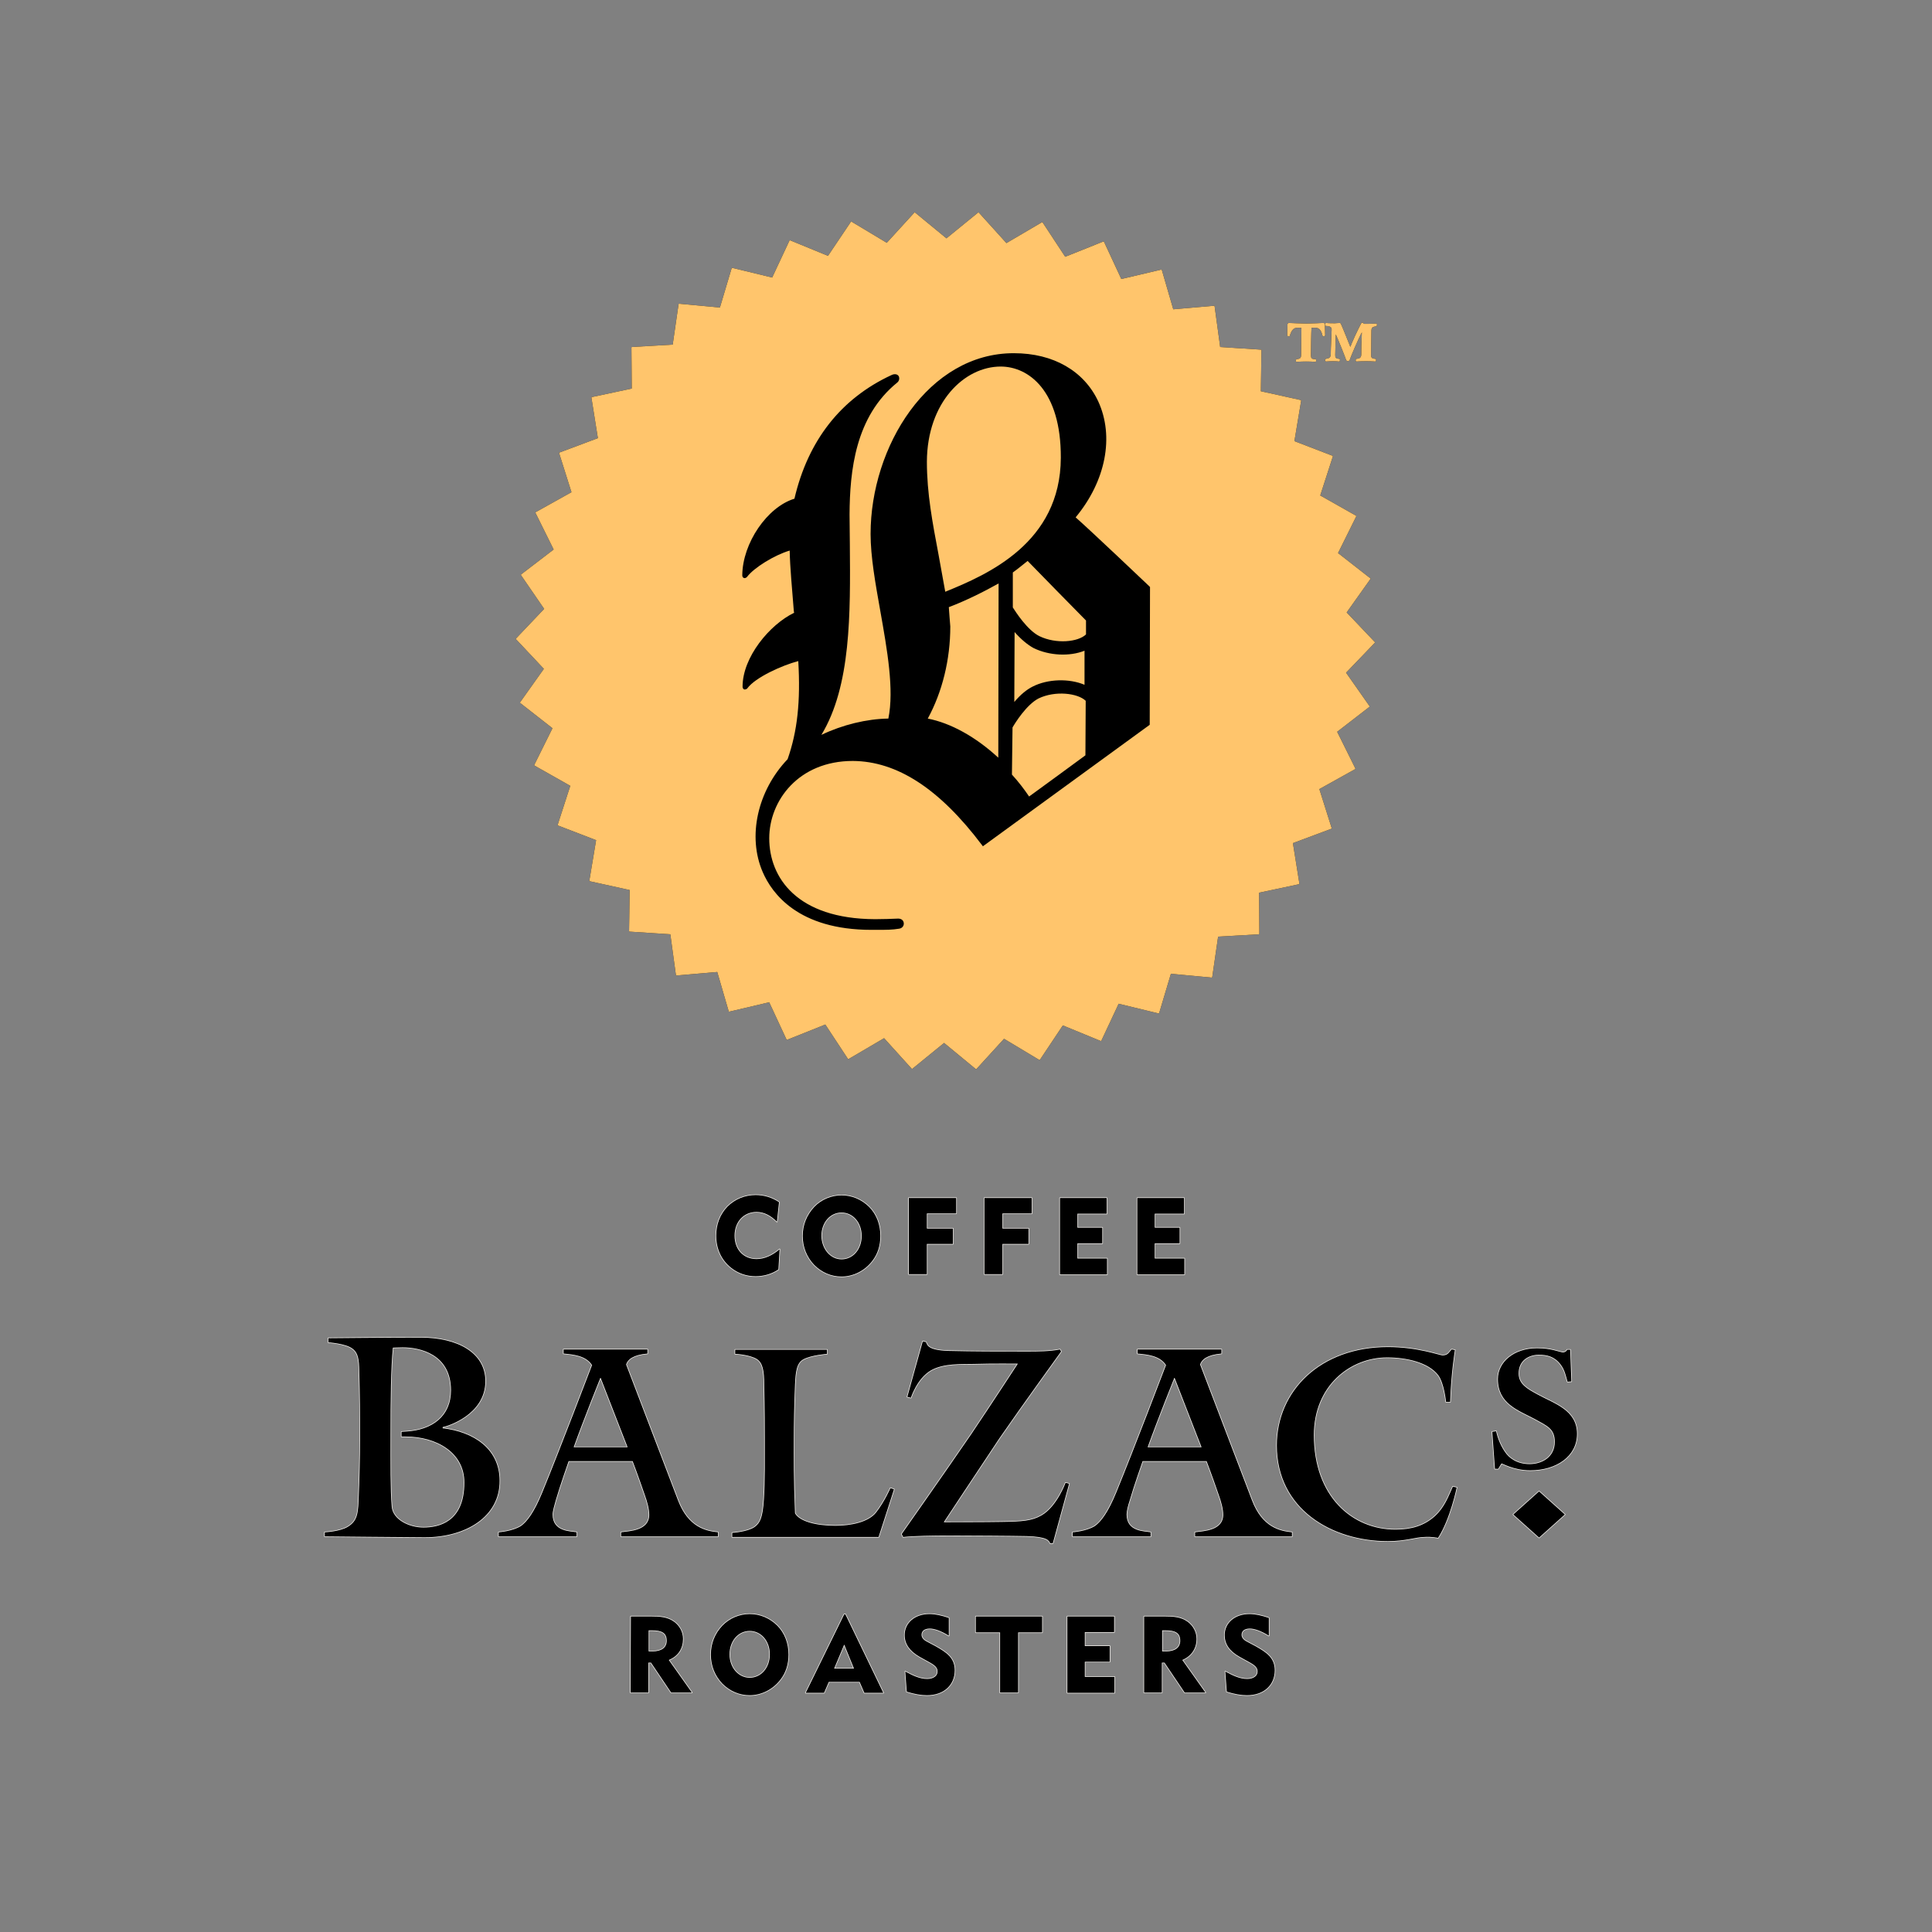
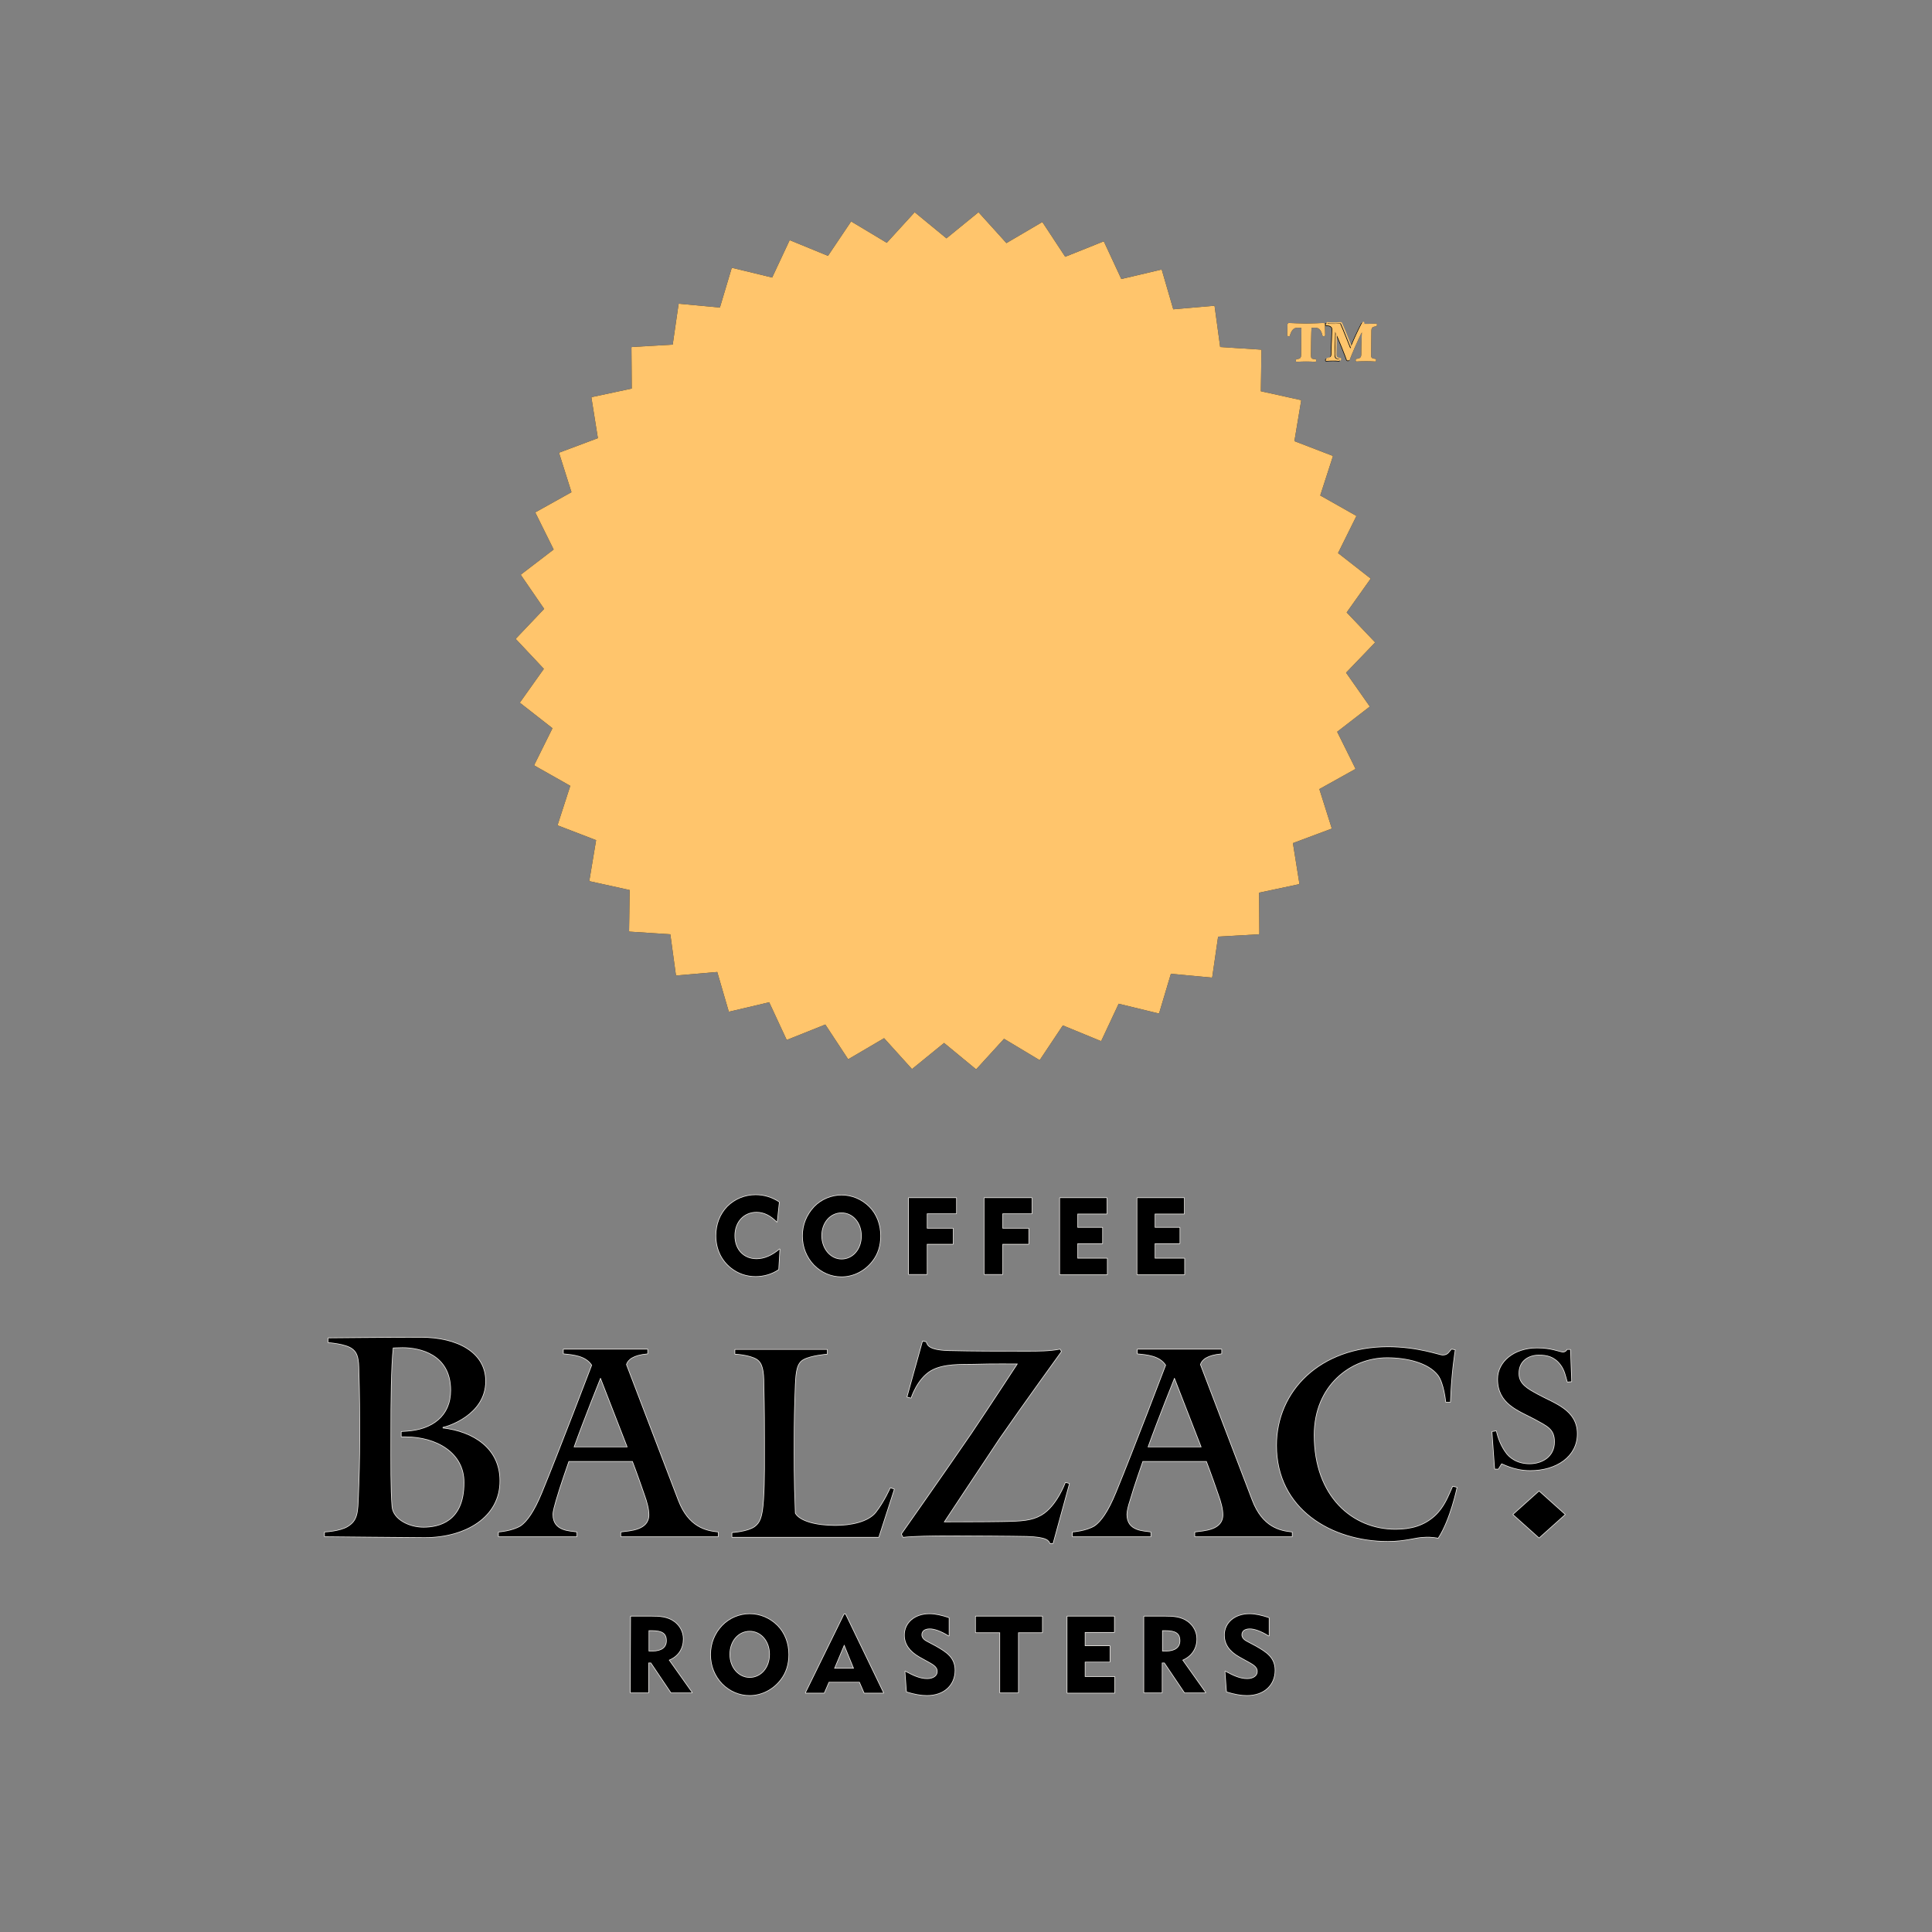
<svg xmlns="http://www.w3.org/2000/svg" version="1.1" id="layer" x="0px" y="0px" viewBox="0 0 652 652" style="enable-background:new 0 0 652 652;" xml:space="preserve">
  <rect x="0" y="0" width="652" height="652" fill="#808080" stroke="none" />
  <style type="text/css"> .st0{fill:none;stroke:#F5F2EE;stroke-width:0.404;stroke-linecap:round;stroke-linejoin:round;stroke-miterlimit:10;} .st1{fill:none;stroke:#000000;stroke-width:0.404;stroke-linecap:round;stroke-linejoin:round;stroke-miterlimit:10;} .st2{fill:none;stroke:#FFC56C;stroke-width:0.404;stroke-linecap:round;stroke-linejoin:round;stroke-miterlimit:10;} .st3{fill:#FFC56C;} </style>
  <g>
    <g>
      <g>
        <path class="st0" d="M143.3,518.8c-4,0-33.7-0.3-33.7-0.3v-1.4c0,0,5-0.2,7.7-1.8c3.5-2.1,3.6-4.7,3.8-11.2 c0.2-4.5,0.4-12.3,0.4-18.1c0-9.9,0-13.9-0.3-24.6c-0.1-3.8-0.9-5.3-2.3-6.3c-2.2-1.7-8.1-2.1-8.1-2.1v-1.4 c0,0,20.4-0.2,31.1-0.2c12.5,0,21.9,5.1,21.9,14.7c0,11.4-13,15.3-14.4,15.5v0.4c10.4,1.2,19.2,6.9,19.2,17.7 C168.7,511.9,157.1,518.8,143.3,518.8 M136.9,484.8h-1.4v-1.6l1.6-0.1c8.7-0.5,15.1-5.1,15.1-13.9c0-12.3-10.6-14.5-16.3-14.5 c-0.9,0-3.3,0.1-3.3,0.1c-0.7,6.4-0.8,18.2-0.8,29c0,10-0.1,18.8,0.4,24.7c0.4,4.3,5.8,7,10.7,7c5,0,13.8-1.7,13.8-15.1 C156.8,490.2,147.3,484.8,136.9,484.8 M209.6,518.5v-1.4c2.8-0.4,9.5-0.5,9.5-5.9c0-2-0.7-4.5-1.5-6.7c-2.4-7-4.1-11.4-4.1-11.4 h-21.6c0,0-3.1,8.8-4.4,13.4c-0.4,1.5-1,3.4-1,4.6c0,5.9,6.1,5.6,8.1,6v1.4h-26.3v-1.4c0,0,4.6-0.3,7.5-2.1 c2.1-1.5,4.5-4.7,7.2-11.3c5.8-14.1,16.8-43,16.8-43c-2.1-3.3-6.5-3.6-9.6-3.9v-1.4h28.3v1.4c-4.8,0.4-6.7,2-7.2,3.7 c0,0,11.2,29.3,17.5,45.8c3.5,9.2,9.5,10.4,13.5,10.8v1.4L209.6,518.5L209.6,518.5z M202.7,465h-0.1c0,0-5.6,13.9-9,23.4h18.2 L202.7,465z M360.8,500.7l-1.2-0.3c0,0-2.9,8-8.1,11c-3.3,1.9-6.6,2.1-13.5,2.2c-4.4,0.1-19.5,0.1-19.5,0.1s11.5-17.4,18.7-28.2 c7.8-11.3,20.9-29.4,20.9-29.4l-0.4-0.7c-3.3,0.7-7.5,0.7-11.4,0.7c-9.5,0-17.8,0-26.1-0.2c-7.1-0.2-7.3-2-7.7-3l-1.1-0.2 l-5.2,18.7l1.2,0.3c0,0,2-6.4,6.7-9.2c4.3-2.5,10.5-2.1,14.4-2.2c6.2-0.2,15-0.1,15-0.1s-9.2,14.1-15.6,23.6 c-8.9,13-23.6,33.9-23.6,33.9l0.5,1c3.4-0.4,10.2-0.5,15.6-0.5c5.6,0,22,0.1,26.1,0.2c7,0.2,7.5,1.5,7.9,2.4h0.9L360.8,500.7z M403.3,518.5v-1.4c2.8-0.4,9.5-0.5,9.5-5.9c0-2-0.7-4.5-1.5-6.7c-2.4-7-4.1-11.4-4.1-11.4h-21.6c0,0-3.1,8.8-4.4,13.4 c-0.5,1.5-1,3.4-1,4.6c0,5.9,6.1,5.6,8.1,6v1.4h-26.3v-1.4c0,0,4.6-0.3,7.5-2.1c2.1-1.5,4.5-4.7,7.2-11.3 c5.8-14.1,16.8-43,16.8-43c-2.1-3.3-6.5-3.6-9.6-3.9v-1.4h28.3v1.4c-4.8,0.4-6.7,2-7.2,3.7c0,0,11.2,29.3,17.5,45.8 c3.5,9.2,9.5,10.4,13.5,10.8v1.4L403.3,518.5L403.3,518.5z M396.4,465h-0.1c0,0-5.6,13.9-9,23.4h18.2L396.4,465z M485.3,519 c4.1-6.3,6.3-17,6.3-17l-1.3-0.3c-1.5,3.3-2.8,7-6.1,10c-3.6,3.2-7.8,4.5-13.3,4.5c-14.5,0-27.5-11.1-27.5-31.9 c0-16.7,12.3-26.2,24.7-26.2c6.7,0,13.9,1.7,17.2,5.9c2.1,2.7,2.7,9.1,2.7,9.1h1.4c0.3-9.9,1.6-17.5,1.6-17.5l-1.1-0.2 c-1,1-1.2,2-3.1,2c-1,0-8.3-2.8-18.4-2.8c-22.8,0-37.5,14.8-37.5,33.2c0,21.5,18.6,32.3,37.5,32.3c5.9,0,9.6-1.4,12.2-1.4 C483.1,518.5,485.3,519,485.3,519 M516.4,496.2c8.8,0,15.8-4.7,15.8-12.3c0-8.1-7.7-10.2-13.3-13.3c-3.5-1.9-6.4-3.5-6.4-7.1 c0-4.6,3.7-6.3,6.8-6.3c2.7,0,5.2,0.5,7.3,3.2c1.5,1.9,1.8,3.9,2.4,5.9l1.3-0.1l-0.4-10.7h-1c0,0-0.4,0.9-1.5,0.9 c-1.5-0.2-3.9-1.4-8.7-1.4c-7.7,0-13.2,4.6-13.2,10.4c0,8.3,6.8,10.5,12.3,13.4c4.3,2.4,6.9,3.3,6.9,7.8c0,5.2-4.4,7.5-8.5,7.5 c-4.3,0-7-2.1-8.3-4.1c-1.2-1.7-2.4-4.2-3-7l-1.3,0.2l0.9,12.5h1.1l1.1-1.8C506.8,493.7,510.7,496.2,516.4,496.2 M519.4,503.3 l-8.7,7.8l8.7,7.8l8.7-7.8L519.4,503.3z M301.7,502.6l-1.2-0.4c0,0-2,4.6-4.9,8.3c-2.6,3.2-8.4,4.4-13.7,4.4 c-6.6,0-12.1-1.5-13.6-4.2c-0.5-11.9-0.4-19.1-0.4-25.1c0-4.7,0.1-11.5,0.4-18.4c0.2-4.2,0.5-7.3,2.9-8.5 c2.6-1.4,7.9-1.8,7.9-1.8v-1.4h-31v1.4c0,0,4.9,0.2,7.4,1.8c1.9,1.3,2.4,3.8,2.4,8.7c0.2,8.7,0.2,14.8,0.2,18.6 c0,5.4,0.1,14-0.3,19.9c-0.4,6.6-1.4,8.1-3.1,9.4c-2.4,1.7-7.6,2-7.6,2v1.4h49.4L301.7,502.6z M255.3,409c-4.3,0-7.4,3.3-7.4,8 c0,4.7,3,7.9,7.4,7.9c2.6,0,5.2-1.1,7.8-3.3l-0.4,6.8c-2.2,1.5-4.9,2.3-7.7,2.3c-3.1,0-5.9-1-8.2-2.8c-3.3-2.6-5.1-6.4-5.1-10.9 c0-3.8,1.3-7.2,3.8-9.8c2.5-2.5,5.9-3.9,9.5-3.9c2.8,0,5.5,0.8,7.9,2.4l-0.7,6.6C260.1,410.2,257.9,409,255.3,409z M274.8,407.3 c2.4-2.5,5.8-3.9,9.2-3.9c3.5,0,6.8,1.4,9.3,3.9c2.5,2.5,3.8,6,3.8,9.8c0,3.2-0.9,6.1-2.7,8.4c-2.5,3.3-6.4,5.3-10.4,5.3 c-3.5,0-6.7-1.4-9.2-3.9c-2.5-2.6-3.9-6-3.9-9.8C270.9,413.3,272.3,410,274.8,407.3z M284,425c3.8,0,6.8-3.3,6.8-7.9 s-3-7.9-6.8-7.9c-3.8,0-6.8,3.3-6.8,7.9C277.3,421.6,280.3,425,284,425z M306.8,404.3h15.9v5.2h-9.9v5.1h8.8v5.2h-8.8V430h-6.1 V404.3z M332.3,404.3h15.9v5.2h-9.9v5.1h8.8v5.2h-8.8V430h-6.1V404.3z M357.7,404.3h15.8v5.3h-9.9v4.7h8.4v5.3h-8.4v5.1h10v5.4 h-15.9L357.7,404.3L357.7,404.3z M383.8,404.3h15.8v5.3h-9.9v4.7h8.4v5.3h-8.4v5.1h10v5.4h-15.9L383.8,404.3L383.8,404.3z M212.9,545.5h6.6c3.3,0,5.8,0.2,8,1.8c1.9,1.4,3,3.5,3,5.8c0,3.2-1.6,5.8-4.8,7.1l7.8,11h-7l-6.8-10.1h-0.9v10.1h-6L212.9,545.5 L212.9,545.5z M218.9,550.2v7.1h1.3c3.1,0,4.8-1.3,4.8-3.6c0-2.6-1.6-3.5-5-3.5H218.9z M243.8,548.6c2.4-2.5,5.8-3.9,9.2-3.9 c3.5,0,6.8,1.4,9.3,3.9c2.5,2.5,3.8,6,3.8,9.8c0,3.2-0.9,6.1-2.7,8.4c-2.5,3.3-6.4,5.3-10.4,5.3c-3.5,0-6.7-1.4-9.2-3.9 c-2.5-2.6-3.9-6-3.9-9.8C239.9,554.6,241.3,551.2,243.8,548.6z M253,566.2c3.8,0,6.8-3.3,6.8-7.9c0-4.6-3-7.9-6.8-7.9 c-3.8,0-6.8,3.3-6.8,7.9C246.2,562.9,249.3,566.2,253,566.2z M284.9,544.8h0.4l12.8,26.5h-6.4l-1.6-3.7h-10.4l-1.6,3.7h-6.2 L284.9,544.8z M288.2,563.1l-3.3-8.1l-3.4,8.1H288.2z M312.9,566.6c2.2,0,3.5-1.1,3.5-2.5c0-1.8-1.6-2.5-4.3-4l-1.8-1 c-3.3-1.9-5-4.3-5-7.3c0-4,3.3-7.1,8.4-7.1c1.9,0,4.1,0.5,6.5,1.3v6c-2.7-1.7-5-2.4-6.4-2.4c-1.8,0-2.8,0.8-2.8,2.1 c0,0.9,0.6,1.7,1.8,2.3l3,1.6c3.7,2.1,6.4,3.9,6.4,8.1c0,4.8-3.5,8.4-9.4,8.4c-2,0-4.2-0.4-6.8-1.2l-0.5-6.8 C308.3,565.6,310.5,566.6,312.9,566.6z M337.5,550.9h-8.2v-5.4h22.4v5.4h-8.1v20.3h-6.1V550.9z M360.2,545.5H376v5.3h-9.9v4.7 h8.4v5.3h-8.4v5.1h10v5.4h-15.9L360.2,545.5L360.2,545.5z M386.2,545.5h6.6c3.3,0,5.8,0.2,8,1.8c1.9,1.4,3,3.5,3,5.8 c0,3.2-1.7,5.8-4.8,7.1l7.8,11h-7l-6.8-10.1h-0.9v10.1h-6V545.5z M392.2,550.2v7.1h1.3c3.1,0,4.8-1.3,4.8-3.6 c0-2.6-1.6-3.5-5-3.5H392.2z M420.9,566.6c2.2,0,3.5-1.1,3.5-2.5c0-1.8-1.6-2.5-4.3-4l-1.8-1c-3.4-1.9-5-4.3-5-7.3 c0-4,3.3-7.1,8.4-7.1c1.9,0,4.1,0.5,6.5,1.3v6c-2.7-1.7-5-2.4-6.4-2.4c-1.8,0-2.8,0.8-2.8,2.1c0,0.9,0.6,1.7,1.8,2.3l3,1.6 c3.7,2.1,6.4,3.9,6.4,8.1c0,4.8-3.5,8.4-9.4,8.4c-2,0-4.2-0.4-6.8-1.2l-0.5-6.8C416.3,565.6,418.5,566.6,420.9,566.6z" />
      </g>
      <path d="M143.3,518.8c-4,0-33.7-0.3-33.7-0.3v-1.4c0,0,5-0.2,7.7-1.8c3.5-2.1,3.6-4.7,3.8-11.2c0.2-4.5,0.4-12.3,0.4-18.1 c0-9.9,0-13.9-0.3-24.6c-0.1-3.8-0.9-5.3-2.3-6.3c-2.2-1.7-8.1-2.1-8.1-2.1v-1.4c0,0,20.4-0.2,31.1-0.2c12.5,0,21.9,5.1,21.9,14.7 c0,11.4-13,15.3-14.4,15.5v0.4c10.4,1.2,19.2,6.9,19.2,17.7C168.7,511.9,157.1,518.8,143.3,518.8 M136.9,484.8h-1.4v-1.6l1.6-0.1 c8.7-0.5,15.1-5.1,15.1-13.9c0-12.3-10.6-14.5-16.3-14.5c-0.9,0-3.3,0.1-3.3,0.1c-0.7,6.4-0.8,18.2-0.8,29c0,10-0.1,18.8,0.4,24.7 c0.4,4.3,5.8,7,10.7,7c5,0,13.8-1.7,13.8-15.1C156.8,490.2,147.3,484.8,136.9,484.8 M209.6,518.5v-1.4c2.8-0.4,9.5-0.5,9.5-5.9 c0-2-0.7-4.5-1.5-6.7c-2.4-7-4.1-11.4-4.1-11.4h-21.6c0,0-3.1,8.8-4.4,13.4c-0.4,1.5-1,3.4-1,4.6c0,5.9,6.1,5.6,8.1,6v1.4h-26.3 v-1.4c0,0,4.6-0.3,7.5-2.1c2.1-1.5,4.5-4.7,7.2-11.3c5.8-14.1,16.8-43,16.8-43c-2.1-3.3-6.5-3.6-9.6-3.9v-1.4h28.3v1.4 c-4.8,0.4-6.7,2-7.2,3.7c0,0,11.2,29.3,17.5,45.8c3.5,9.2,9.5,10.4,13.5,10.8v1.4L209.6,518.5L209.6,518.5z M202.7,465h-0.1 c0,0-5.6,13.9-9,23.4h18.2L202.7,465z M360.8,500.7l-1.2-0.3c0,0-2.9,8-8.1,11c-3.3,1.9-6.6,2.1-13.5,2.2 c-4.4,0.1-19.5,0.1-19.5,0.1s11.5-17.4,18.7-28.2c7.8-11.3,20.9-29.4,20.9-29.4l-0.4-0.7c-3.3,0.7-7.5,0.7-11.4,0.7 c-9.5,0-17.8,0-26.1-0.2c-7.1-0.2-7.3-2-7.7-3l-1.1-0.2l-5.2,18.7l1.2,0.3c0,0,2-6.4,6.7-9.2c4.3-2.5,10.5-2.1,14.4-2.2 c6.2-0.2,15-0.1,15-0.1s-9.2,14.1-15.6,23.6c-8.9,13-23.6,33.9-23.6,33.9l0.5,1c3.4-0.4,10.2-0.5,15.6-0.5c5.6,0,22,0.1,26.1,0.2 c7,0.2,7.5,1.5,7.9,2.4h0.9L360.8,500.7z M403.3,518.5v-1.4c2.8-0.4,9.5-0.5,9.5-5.9c0-2-0.7-4.5-1.5-6.7 c-2.4-7-4.1-11.4-4.1-11.4h-21.6c0,0-3.1,8.8-4.4,13.4c-0.5,1.5-1,3.4-1,4.6c0,5.9,6.1,5.6,8.1,6v1.4h-26.3v-1.4 c0,0,4.6-0.3,7.5-2.1c2.1-1.5,4.5-4.7,7.2-11.3c5.8-14.1,16.8-43,16.8-43c-2.1-3.3-6.5-3.6-9.6-3.9v-1.4h28.3v1.4 c-4.8,0.4-6.7,2-7.2,3.7c0,0,11.2,29.3,17.5,45.8c3.5,9.2,9.5,10.4,13.5,10.8v1.4L403.3,518.5L403.3,518.5z M396.4,465h-0.1 c0,0-5.6,13.9-9,23.4h18.2L396.4,465z M485.3,519c4.1-6.3,6.3-17,6.3-17l-1.3-0.3c-1.5,3.3-2.8,7-6.1,10 c-3.6,3.2-7.8,4.5-13.3,4.5c-14.5,0-27.5-11.1-27.5-31.9c0-16.7,12.3-26.2,24.7-26.2c6.7,0,13.9,1.7,17.2,5.9 c2.1,2.7,2.7,9.1,2.7,9.1h1.4c0.3-9.9,1.6-17.5,1.6-17.5l-1.1-0.2c-1,1-1.2,2-3.1,2c-1,0-8.3-2.8-18.4-2.8 c-22.8,0-37.5,14.8-37.5,33.2c0,21.5,18.6,32.3,37.5,32.3c5.9,0,9.6-1.4,12.2-1.4C483.1,518.5,485.3,519,485.3,519 M516.4,496.2 c8.8,0,15.8-4.7,15.8-12.3c0-8.1-7.7-10.2-13.3-13.3c-3.5-1.9-6.4-3.5-6.4-7.1c0-4.6,3.7-6.3,6.8-6.3c2.7,0,5.2,0.5,7.3,3.2 c1.5,1.9,1.8,3.9,2.4,5.9l1.3-0.1l-0.4-10.7h-1c0,0-0.4,0.9-1.5,0.9c-1.5-0.2-3.9-1.4-8.7-1.4c-7.7,0-13.2,4.6-13.2,10.4 c0,8.3,6.8,10.5,12.3,13.4c4.3,2.4,6.9,3.3,6.9,7.8c0,5.2-4.4,7.5-8.5,7.5c-4.3,0-7-2.1-8.3-4.1c-1.2-1.7-2.4-4.2-3-7l-1.3,0.2 l0.9,12.5h1.1l1.1-1.8C506.8,493.7,510.7,496.2,516.4,496.2 M519.4,503.3l-8.7,7.8l8.7,7.8l8.7-7.8L519.4,503.3z M301.7,502.6 l-1.2-0.4c0,0-2,4.6-4.9,8.3c-2.6,3.2-8.4,4.4-13.7,4.4c-6.6,0-12.1-1.5-13.6-4.2c-0.5-11.9-0.4-19.1-0.4-25.1 c0-4.7,0.1-11.5,0.4-18.4c0.2-4.2,0.5-7.3,2.9-8.5c2.6-1.4,7.9-1.8,7.9-1.8v-1.4h-31v1.4c0,0,4.9,0.2,7.4,1.8 c1.9,1.3,2.4,3.8,2.4,8.7c0.2,8.7,0.2,14.8,0.2,18.6c0,5.4,0.1,14-0.3,19.9c-0.4,6.6-1.4,8.1-3.1,9.4c-2.4,1.7-7.6,2-7.6,2v1.4 h49.4L301.7,502.6z M255.3,409c-4.3,0-7.4,3.3-7.4,8c0,4.7,3,7.9,7.4,7.9c2.6,0,5.2-1.1,7.8-3.3l-0.4,6.8 c-2.2,1.5-4.9,2.3-7.7,2.3c-3.1,0-5.9-1-8.2-2.8c-3.3-2.6-5.1-6.4-5.1-10.9c0-3.8,1.3-7.2,3.8-9.8c2.5-2.5,5.9-3.9,9.5-3.9 c2.8,0,5.5,0.8,7.9,2.4l-0.7,6.6C260.1,410.2,257.9,409,255.3,409z M274.8,407.3c2.4-2.5,5.8-3.9,9.2-3.9c3.5,0,6.8,1.4,9.3,3.9 c2.5,2.5,3.8,6,3.8,9.8c0,3.2-0.9,6.1-2.7,8.4c-2.5,3.3-6.4,5.3-10.4,5.3c-3.5,0-6.7-1.4-9.2-3.9c-2.5-2.6-3.9-6-3.9-9.8 C270.9,413.3,272.3,410,274.8,407.3z M284,425c3.8,0,6.8-3.3,6.8-7.9s-3-7.9-6.8-7.9c-3.8,0-6.8,3.3-6.8,7.9 C277.3,421.6,280.3,425,284,425z M306.8,404.3h15.9v5.2h-9.9v5.1h8.8v5.2h-8.8V430h-6.1V404.3z M332.3,404.3h15.9v5.2h-9.9v5.1 h8.8v5.2h-8.8V430h-6.1V404.3z M357.7,404.3h15.8v5.3h-9.9v4.7h8.4v5.3h-8.4v5.1h10v5.4h-15.9L357.7,404.3L357.7,404.3z M383.8,404.3h15.8v5.3h-9.9v4.7h8.4v5.3h-8.4v5.1h10v5.4h-15.9L383.8,404.3L383.8,404.3z M212.9,545.5h6.6c3.3,0,5.8,0.2,8,1.8 c1.9,1.4,3,3.5,3,5.8c0,3.2-1.6,5.8-4.8,7.1l7.8,11h-7l-6.8-10.1h-0.9v10.1h-6L212.9,545.5L212.9,545.5z M218.9,550.2v7.1h1.3 c3.1,0,4.8-1.3,4.8-3.6c0-2.6-1.6-3.5-5-3.5H218.9z M243.8,548.6c2.4-2.5,5.8-3.9,9.2-3.9c3.5,0,6.8,1.4,9.3,3.9 c2.5,2.5,3.8,6,3.8,9.8c0,3.2-0.9,6.1-2.7,8.4c-2.5,3.3-6.4,5.3-10.4,5.3c-3.5,0-6.7-1.4-9.2-3.9c-2.5-2.6-3.9-6-3.9-9.8 C239.9,554.6,241.3,551.2,243.8,548.6z M253,566.2c3.8,0,6.8-3.3,6.8-7.9c0-4.6-3-7.9-6.8-7.9c-3.8,0-6.8,3.3-6.8,7.9 C246.2,562.9,249.3,566.2,253,566.2z M284.9,544.8h0.4l12.8,26.5h-6.4l-1.6-3.7h-10.4l-1.6,3.7h-6.2L284.9,544.8z M288.2,563.1 l-3.3-8.1l-3.4,8.1H288.2z M312.9,566.6c2.2,0,3.5-1.1,3.5-2.5c0-1.8-1.6-2.5-4.3-4l-1.8-1c-3.3-1.9-5-4.3-5-7.3 c0-4,3.3-7.1,8.4-7.1c1.9,0,4.1,0.5,6.5,1.3v6c-2.7-1.7-5-2.4-6.4-2.4c-1.8,0-2.8,0.8-2.8,2.1c0,0.9,0.6,1.7,1.8,2.3l3,1.6 c3.7,2.1,6.4,3.9,6.4,8.1c0,4.8-3.5,8.4-9.4,8.4c-2,0-4.2-0.4-6.8-1.2l-0.5-6.8C308.3,565.6,310.5,566.6,312.9,566.6z M337.5,550.9h-8.2v-5.4h22.4v5.4h-8.1v20.3h-6.1V550.9z M360.2,545.5H376v5.3h-9.9v4.7h8.4v5.3h-8.4v5.1h10v5.4h-15.9 L360.2,545.5L360.2,545.5z M386.2,545.5h6.6c3.3,0,5.8,0.2,8,1.8c1.9,1.4,3,3.5,3,5.8c0,3.2-1.7,5.8-4.8,7.1l7.8,11h-7l-6.8-10.1 h-0.9v10.1h-6V545.5z M392.2,550.2v7.1h1.3c3.1,0,4.8-1.3,4.8-3.6c0-2.6-1.6-3.5-5-3.5H392.2z M420.9,566.6c2.2,0,3.5-1.1,3.5-2.5 c0-1.8-1.6-2.5-4.3-4l-1.8-1c-3.4-1.9-5-4.3-5-7.3c0-4,3.3-7.1,8.4-7.1c1.9,0,4.1,0.5,6.5,1.3v6c-2.7-1.7-5-2.4-6.4-2.4 c-1.8,0-2.8,0.8-2.8,2.1c0,0.9,0.6,1.7,1.8,2.3l3,1.6c3.7,2.1,6.4,3.9,6.4,8.1c0,4.8-3.5,8.4-9.4,8.4c-2,0-4.2-0.4-6.8-1.2 l-0.5-6.8C416.3,565.6,418.5,566.6,420.9,566.6z" />
    </g>
    <g>
      <path class="st1" d="M462,238.4l-11,8.5l6.2,12.5l-12.2,6.8l4.2,13.3l-13.1,4.9l2.2,13.8l-13.6,2.9l0.1,14l-13.9,0.8l-2,13.8 l-13.9-1.3l-4,13.4l-13.6-3.3l-5.9,12.6l-12.9-5.3l-7.8,11.7l-12-7.2l-9.4,10.3l-10.8-8.9l-10.8,8.8l-9.4-10.4l-12.1,7.1 l-7.7-11.7l-13,5.2l-5.9-12.7l-13.6,3.2l-3.9-13.4l-13.9,1.2l-1.9-13.9l-13.9-0.9l0.2-14l-13.6-3l2.3-13.8l-13-5l4.3-13.3 l-12.2-6.9l6.2-12.5l-11-8.6l8.1-11.4l-9.5-10.1l9.6-10.1l-7.9-11.5l11.1-8.5l-6.2-12.5l12.2-6.8l-4.2-13.3l13.1-4.9l-2.2-13.8 l13.6-2.9l-0.1-14l13.9-0.8l2-13.8l13.9,1.3l4-13.4l13.6,3.3l5.9-12.6l12.9,5.3l7.8-11.6l12,7.2l9.4-10.3l10.7,8.8l10.8-8.8 l9.4,10.4l12.1-7.1l7.7,11.7l13-5.2l5.9,12.7l13.6-3.2l3.9,13.4l13.9-1.2l1.9,13.9l13.9,0.9l-0.2,14l13.6,3l-2.3,13.8l13,5 l-4.3,13.3l12.2,6.9l-6.2,12.5l11,8.6l-8.1,11.4l9.6,10.1L454,227L462,238.4z" />
      <g>
        <path class="st2" d="M462,238.4l-11,8.5l6.2,12.5l-12.2,6.8l4.2,13.3l-13.1,4.9l2.2,13.8l-13.6,2.9l0.1,14l-13.9,0.8l-2,13.8 l-13.9-1.3l-4,13.4l-13.6-3.3l-5.9,12.6l-12.9-5.3l-7.8,11.7l-12-7.2l-9.4,10.3l-10.8-8.9l-10.8,8.8l-9.4-10.4l-12.1,7.1 l-7.7-11.7l-13,5.2l-5.9-12.7l-13.6,3.2l-3.9-13.4l-13.9,1.2l-1.9-13.9l-13.9-0.9l0.2-14l-13.6-3l2.3-13.8l-13-5l4.3-13.3 l-12.2-6.9l6.2-12.5l-11-8.6l8.1-11.4l-9.5-10.1l9.6-10.1l-7.9-11.5l11.1-8.5l-6.2-12.5l12.2-6.8l-4.2-13.3l13.1-4.9l-2.2-13.8 l13.6-2.9l-0.1-14l13.9-0.8l2-13.8l13.9,1.3l4-13.4l13.6,3.3l5.9-12.6l12.9,5.3l7.8-11.6l12,7.2l9.4-10.3l10.7,8.8l10.8-8.8 l9.4,10.4l12.1-7.1l7.7,11.7l13-5.2l5.9,12.7l13.6-3.2l3.9,13.4l13.9-1.2l1.9,13.9l13.9,0.9l-0.2,14l13.6,3l-2.3,13.8l13,5 l-4.3,13.3l12.2,6.9l-6.2,12.5l11,8.6l-8.1,11.4l9.6,10.1L454,227L462,238.4z" />
      </g>
      <path class="st3" d="M462,238.4l-11,8.5l6.2,12.5l-12.2,6.8l4.2,13.3l-13.1,4.9l2.2,13.8l-13.6,2.9l0.1,14l-13.9,0.8l-2,13.8 l-13.9-1.3l-4,13.4l-13.6-3.3l-5.9,12.6l-12.9-5.3l-7.8,11.7l-12-7.2l-9.4,10.3l-10.8-8.9l-10.8,8.8l-9.4-10.4l-12.1,7.1 l-7.7-11.7l-13,5.2l-5.9-12.7l-13.6,3.2l-3.9-13.4l-13.9,1.2l-1.9-13.9l-13.9-0.9l0.2-14l-13.6-3l2.3-13.8l-13-5l4.3-13.3 l-12.2-6.9l6.2-12.5l-11-8.6l8.1-11.4l-9.5-10.1l9.6-10.1l-7.9-11.5l11.1-8.5l-6.2-12.5l12.2-6.8l-4.2-13.3l13.1-4.9l-2.2-13.8 l13.6-2.9l-0.1-14l13.9-0.8l2-13.8l13.9,1.3l4-13.4l13.6,3.3l5.9-12.6l12.9,5.3l7.8-11.6l12,7.2l9.4-10.3l10.7,8.8l10.8-8.8 l9.4,10.4l12.1-7.1l7.7,11.7l13-5.2l5.9,12.7l13.6-3.2l3.9,13.4l13.9-1.2l1.9,13.9l13.9,0.9l-0.2,14l13.6,3l-2.3,13.8l13,5 l-4.3,13.3l12.2,6.9l-6.2,12.5l11,8.6l-8.1,11.4l9.6,10.1L454,227L462,238.4z" />
    </g>
-     <path d="M387.7,197.7c-0.2-0.2-20.1-19.1-24.7-23.1c10.2-12.3,13.1-27.3,7.6-39.2c-4.8-10.2-15.1-16.2-28.4-16.2 c-28.9-0.1-48.4,31.5-48.4,61c0,7.6,1.6,16.6,3.3,26.1c2.3,13,4.7,26.4,2.7,36.2c-7.3,0.1-15.5,2.1-22.6,5.5 c10-16.5,9.8-40.8,9.6-64.3c0-3.4-0.1-6.8-0.1-10.1c0.1-14.7,1.9-33,16.1-44.5c0.6-0.5,0.8-1.2,0.6-1.9c-0.3-0.9-1.4-1.2-2.6-0.6 c-17,7.9-28.1,22-32.7,41.7c-9.2,2.8-17.5,15-17.6,25.8c0,0.8,0.5,1,0.8,1c0.2,0,0.5-0.1,0.8-0.4c2.3-3.1,9.3-7.4,14.4-8.9 c0.1,5.6,0.8,12.8,1.4,20.5l0.1,0.5c-8.3,4-17.4,15-17.4,24.9c0,0.7,0.4,1,0.8,1l0.6-0.2l0.2-0.2c2.7-3.7,11.8-7.8,17.2-9.2 c0.8,13.6-0.3,23.7-3.6,33.1c-10.2,10.7-13.6,26.1-8.4,38.1c3.1,7.2,12,19.5,36.7,19.5h1.8c3.2,0,5.2,0,7.6-0.4 c1.1-0.2,1.6-1.1,1.5-1.9c-0.1-0.9-0.8-1.5-1.9-1.5l0,0c-2.6,0.1-4.9,0.2-7.8,0.2c-26.4-0.1-35.7-14.1-35.7-27.3 c0-12.7,9.9-26.1,28.2-26.1c14.9,0.1,29.2,9.3,43.6,28.4l0.3,0.4l56.3-41l0.1-46.5L387.7,197.7z M320.2,204.9 c5.8-2.2,11.8-5.2,16.8-8l-0.1,58.8c-7.7-7.1-16.1-11.7-23.8-13.2c4.9-9,7.6-19.9,7.6-31.1C320.5,209.4,320.4,207.3,320.2,204.9z M348.5,231.7c-2,1-4.1,2.7-6.2,5.2l0.1-23.6c2.2,2.5,4.4,4.3,6.4,5.4c5.3,2.6,12.2,2.9,17.2,0.9v11.5 C360.8,228.9,353.6,229.1,348.5,231.7z M341.7,245.5c0.8-1.4,4.7-7.7,8.8-9.8c5.6-2.7,13.2-1.8,15.9,0.8l-0.1,18.4 c-0.8,0.6-17.3,12.7-19,13.9c-1.7-2.5-3.6-5-5.8-7.4L341.7,245.5z M366.5,214.1c-2.7,2.6-10.1,3.3-15.7,0.6c-4.1-2-8.1-8.3-9-9.7 v-11.8c2.1-1.5,3.8-3,5-3.9c1.3,1.4,19.1,19.5,19.7,20.1V214.1z M319,199.7c-0.4-2.2-2.3-12.7-2.3-12.7c-2-10.6-3.9-20.5-3.9-31.2 c0.1-20.1,12.7-32.1,24.9-32.1c9.4,0,20.4,8.1,20.3,30.8C357.9,183.2,333.3,193.9,319,199.7z" />
    <g>
      <path class="st1" d="M442.2,119.8c0,1.3,0.4,1.6,1.7,1.6c0.1,0.1,0.1,0.2,0.1,0.3c0,0.1-0.1,0.2-0.1,0.2c-1.4-0.1-2.2-0.1-3.2-0.1 c-0.8,0-1.6,0-3.1,0.1c-0.1,0-0.1-0.1-0.1-0.2c0-0.1,0.1-0.2,0.1-0.3c1.2-0.1,1.7-0.4,1.7-1.7c0-2.1,0.1-8,0.1-9.2 c-0.6-0.1-1.1-0.1-1.5-0.1c-1.4,0-2.2,0.8-2.8,2.8c0,0.1-0.1,0.1-0.2,0.1c-0.2,0-0.3-0.1-0.3-0.2c0-0.5,0.1-3.1,0.1-3.6 c0-0.2,0.1-0.3,0.3-0.3c0.3,0,4.2,0.2,5.8,0.2c1.6,0,5.5-0.2,5.8-0.2c0.2,0,0.3,0.1,0.3,0.3c0,0.5,0.1,3.1,0.1,3.6 c0,0.1-0.2,0.2-0.3,0.2c-0.1,0-0.2,0-0.2-0.1c-0.5-2.1-1.3-2.8-2.7-2.8c-0.4,0-0.9,0-1.4,0.1C442.3,111.3,442.2,118.8,442.2,119.8 z M460.5,109.5c0.6,0,1.9,0,3.9-0.1c0.1,0,0.1,0.1,0.1,0.2c0,0.2-0.1,0.3-0.1,0.3c-1.3,0.2-1.8,0.5-1.8,1.8c0,0.5-0.1,7-0.1,8 c0,0.9,0.1,1.5,1.6,1.6c0.1,0,0.1,0.1,0.1,0.2s-0.1,0.3-0.1,0.3c-1.4-0.1-2.1-0.1-3.1-0.1c-0.8,0-2.2,0-3.2,0.1 c-0.1,0-0.1-0.2-0.1-0.3s0.1-0.2,0.1-0.2c1.2-0.1,1.8-0.5,1.8-1.8c0-3.7,0.2-6.8,0.2-7.6c0-0.1,0-0.2-0.1-0.2s-0.1,0.1-0.2,0.2 c-1.2,2.1-4.1,9-4.2,9.5c-0.1,0.2-0.3,0.3-0.4,0.3c-0.1,0-0.3-0.1-0.4-0.2c-0.2-0.7-2.9-7.6-3.9-9.5c0,0.5-0.2,6.6-0.2,7.8 c0,0.8,0.1,1.4,1.5,1.5c0.1,0,0.1,0.1,0.1,0.2c0,0.1-0.1,0.3-0.1,0.3c-0.9-0.1-1.4-0.1-2-0.1c-0.5,0-1.4,0-2.4,0.1 c-0.1,0-0.1-0.2-0.1-0.3c0-0.1,0-0.2,0.1-0.2c1.2-0.2,1.8-0.5,1.8-1.9c0-2.1,0.3-7,0.3-8.2c0-0.4-0.1-1.4-2.1-1.4 c-0.1,0-0.1-0.1-0.1-0.2c0-0.2,0.1-0.4,0.1-0.4c0.8,0.1,2.4,0.1,3,0.1c0.5,0,1-0.1,1.6-0.1c0.1,0,0.2,0.1,0.2,0.1 c1,2.2,2.9,7.1,3.4,8.3c0.9-2.4,2.6-6,3.8-8.3c0.1-0.2,0.2-0.2,0.3-0.2C460.2,109.5,460.4,109.5,460.5,109.5z" />
      <g>
-         <path class="st2" d="M442.2,119.8c0,1.3,0.4,1.6,1.7,1.6c0.1,0.1,0.1,0.2,0.1,0.3c0,0.1-0.1,0.2-0.1,0.2 c-1.4-0.1-2.2-0.1-3.2-0.1c-0.8,0-1.6,0-3.1,0.1c-0.1,0-0.1-0.1-0.1-0.2c0-0.1,0.1-0.2,0.1-0.3c1.2-0.1,1.7-0.4,1.7-1.7 c0-2.1,0.1-8,0.1-9.2c-0.6-0.1-1.1-0.1-1.5-0.1c-1.4,0-2.2,0.8-2.8,2.8c0,0.1-0.1,0.1-0.2,0.1c-0.2,0-0.3-0.1-0.3-0.2 c0-0.5,0.1-3.1,0.1-3.6c0-0.2,0.1-0.3,0.3-0.3c0.3,0,4.2,0.2,5.8,0.2c1.6,0,5.5-0.2,5.8-0.2c0.2,0,0.3,0.1,0.3,0.3 c0,0.5,0.1,3.1,0.1,3.6c0,0.1-0.2,0.2-0.3,0.2c-0.1,0-0.2,0-0.2-0.1c-0.5-2.1-1.3-2.8-2.7-2.8c-0.4,0-0.9,0-1.4,0.1 C442.3,111.3,442.2,118.8,442.2,119.8z M460.5,109.5c0.6,0,1.9,0,3.9-0.1c0.1,0,0.1,0.1,0.1,0.2c0,0.2-0.1,0.3-0.1,0.3 c-1.3,0.2-1.8,0.5-1.8,1.8c0,0.5-0.1,7-0.1,8c0,0.9,0.1,1.5,1.6,1.6c0.1,0,0.1,0.1,0.1,0.2s-0.1,0.3-0.1,0.3 c-1.4-0.1-2.1-0.1-3.1-0.1c-0.8,0-2.2,0-3.2,0.1c-0.1,0-0.1-0.2-0.1-0.3s0.1-0.2,0.1-0.2c1.2-0.1,1.8-0.5,1.8-1.8 c0-3.7,0.2-6.8,0.2-7.6c0-0.1,0-0.2-0.1-0.2s-0.1,0.1-0.2,0.2c-1.2,2.1-4.1,9-4.2,9.5c-0.1,0.2-0.3,0.3-0.4,0.3 c-0.1,0-0.3-0.1-0.4-0.2c-0.2-0.7-2.9-7.6-3.9-9.5c0,0.5-0.2,6.6-0.2,7.8c0,0.8,0.1,1.4,1.5,1.5c0.1,0,0.1,0.1,0.1,0.2 c0,0.1-0.1,0.3-0.1,0.3c-0.9-0.1-1.4-0.1-2-0.1c-0.5,0-1.4,0-2.4,0.1c-0.1,0-0.1-0.2-0.1-0.3c0-0.1,0-0.2,0.1-0.2 c1.2-0.2,1.8-0.5,1.8-1.9c0-2.1,0.3-7,0.3-8.2c0-0.4-0.1-1.4-2.1-1.4c-0.1,0-0.1-0.1-0.1-0.2c0-0.2,0.1-0.4,0.1-0.4 c0.8,0.1,2.4,0.1,3,0.1c0.5,0,1-0.1,1.6-0.1c0.1,0,0.2,0.1,0.2,0.1c1,2.2,2.9,7.1,3.4,8.3c0.9-2.4,2.6-6,3.8-8.3 c0.1-0.2,0.2-0.2,0.3-0.2C460.2,109.5,460.4,109.5,460.5,109.5z" />
+         <path class="st2" d="M442.2,119.8c0,1.3,0.4,1.6,1.7,1.6c0.1,0.1,0.1,0.2,0.1,0.3c0,0.1-0.1,0.2-0.1,0.2 c-1.4-0.1-2.2-0.1-3.2-0.1c-0.8,0-1.6,0-3.1,0.1c-0.1,0-0.1-0.1-0.1-0.2c0-0.1,0.1-0.2,0.1-0.3c1.2-0.1,1.7-0.4,1.7-1.7 c0-2.1,0.1-8,0.1-9.2c-0.6-0.1-1.1-0.1-1.5-0.1c-1.4,0-2.2,0.8-2.8,2.8c0,0.1-0.1,0.1-0.2,0.1c-0.2,0-0.3-0.1-0.3-0.2 c0-0.5,0.1-3.1,0.1-3.6c0-0.2,0.1-0.3,0.3-0.3c0.3,0,4.2,0.2,5.8,0.2c1.6,0,5.5-0.2,5.8-0.2c0.2,0,0.3,0.1,0.3,0.3 c0,0.5,0.1,3.1,0.1,3.6c0,0.1-0.2,0.2-0.3,0.2c-0.1,0-0.2,0-0.2-0.1c-0.5-2.1-1.3-2.8-2.7-2.8c-0.4,0-0.9,0-1.4,0.1 C442.3,111.3,442.2,118.8,442.2,119.8z M460.5,109.5c0.6,0,1.9,0,3.9-0.1c0.1,0,0.1,0.1,0.1,0.2c0,0.2-0.1,0.3-0.1,0.3 c-1.3,0.2-1.8,0.5-1.8,1.8c0,0.5-0.1,7-0.1,8c0,0.9,0.1,1.5,1.6,1.6c0.1,0,0.1,0.1,0.1,0.2s-0.1,0.3-0.1,0.3 c-1.4-0.1-2.1-0.1-3.1-0.1c-0.8,0-2.2,0-3.2,0.1c-0.1,0-0.1-0.2-0.1-0.3s0.1-0.2,0.1-0.2c1.2-0.1,1.8-0.5,1.8-1.8 c0-3.7,0.2-6.8,0.2-7.6c0-0.1,0-0.2-0.1-0.2s-0.1,0.1-0.2,0.2c-1.2,2.1-4.1,9-4.2,9.5c-0.1,0-0.3-0.1-0.4-0.2c-0.2-0.7-2.9-7.6-3.9-9.5c0,0.5-0.2,6.6-0.2,7.8c0,0.8,0.1,1.4,1.5,1.5c0.1,0,0.1,0.1,0.1,0.2 c0,0.1-0.1,0.3-0.1,0.3c-0.9-0.1-1.4-0.1-2-0.1c-0.5,0-1.4,0-2.4,0.1c-0.1,0-0.1-0.2-0.1-0.3c0-0.1,0-0.2,0.1-0.2 c1.2-0.2,1.8-0.5,1.8-1.9c0-2.1,0.3-7,0.3-8.2c0-0.4-0.1-1.4-2.1-1.4c-0.1,0-0.1-0.1-0.1-0.2c0-0.2,0.1-0.4,0.1-0.4 c0.8,0.1,2.4,0.1,3,0.1c0.5,0,1-0.1,1.6-0.1c0.1,0,0.2,0.1,0.2,0.1c1,2.2,2.9,7.1,3.4,8.3c0.9-2.4,2.6-6,3.8-8.3 c0.1-0.2,0.2-0.2,0.3-0.2C460.2,109.5,460.4,109.5,460.5,109.5z" />
      </g>
      <path class="st3" d="M442.2,119.8c0,1.3,0.4,1.6,1.7,1.6c0.1,0.1,0.1,0.2,0.1,0.3c0,0.1-0.1,0.2-0.1,0.2c-1.4-0.1-2.2-0.1-3.2-0.1 c-0.8,0-1.6,0-3.1,0.1c-0.1,0-0.1-0.1-0.1-0.2c0-0.1,0.1-0.2,0.1-0.3c1.2-0.1,1.7-0.4,1.7-1.7c0-2.1,0.1-8,0.1-9.2 c-0.6-0.1-1.1-0.1-1.5-0.1c-1.4,0-2.2,0.8-2.8,2.8c0,0.1-0.1,0.1-0.2,0.1c-0.2,0-0.3-0.1-0.3-0.2c0-0.5,0.1-3.1,0.1-3.6 c0-0.2,0.1-0.3,0.3-0.3c0.3,0,4.2,0.2,5.8,0.2c1.6,0,5.5-0.2,5.8-0.2c0.2,0,0.3,0.1,0.3,0.3c0,0.5,0.1,3.1,0.1,3.6 c0,0.1-0.2,0.2-0.3,0.2c-0.1,0-0.2,0-0.2-0.1c-0.5-2.1-1.3-2.8-2.7-2.8c-0.4,0-0.9,0-1.4,0.1C442.3,111.3,442.2,118.8,442.2,119.8 z M460.5,109.5c0.6,0,1.9,0,3.9-0.1c0.1,0,0.1,0.1,0.1,0.2c0,0.2-0.1,0.3-0.1,0.3c-1.3,0.2-1.8,0.5-1.8,1.8c0,0.5-0.1,7-0.1,8 c0,0.9,0.1,1.5,1.6,1.6c0.1,0,0.1,0.1,0.1,0.2s-0.1,0.3-0.1,0.3c-1.4-0.1-2.1-0.1-3.1-0.1c-0.8,0-2.2,0-3.2,0.1 c-0.1,0-0.1-0.2-0.1-0.3s0.1-0.2,0.1-0.2c1.2-0.1,1.8-0.5,1.8-1.8c0-3.7,0.2-6.8,0.2-7.6c0-0.1,0-0.2-0.1-0.2s-0.1,0.1-0.2,0.2 c-1.2,2.1-4.1,9-4.2,9.5c-0.1,0.2-0.3,0.3-0.4,0.3c-0.1,0-0.3-0.1-0.4-0.2c-0.2-0.7-2.9-7.6-3.9-9.5c0,0.5-0.2,6.6-0.2,7.8 c0,0.8,0.1,1.4,1.5,1.5c0.1,0,0.1,0.1,0.1,0.2c0,0.1-0.1,0.3-0.1,0.3c-0.9-0.1-1.4-0.1-2-0.1c-0.5,0-1.4,0-2.4,0.1 c-0.1,0-0.1-0.2-0.1-0.3c0-0.1,0-0.2,0.1-0.2c1.2-0.2,1.8-0.5,1.8-1.9c0-2.1,0.3-7,0.3-8.2c0-0.4-0.1-1.4-2.1-1.4 c-0.1,0-0.1-0.1-0.1-0.2c0-0.2,0.1-0.4,0.1-0.4c0.8,0.1,2.4,0.1,3,0.1c0.5,0,1-0.1,1.6-0.1c0.1,0,0.2,0.1,0.2,0.1 c1,2.2,2.9,7.1,3.4,8.3c0.9-2.4,2.6-6,3.8-8.3c0.1-0.2,0.2-0.2,0.3-0.2C460.2,109.5,460.4,109.5,460.5,109.5z" />
    </g>
  </g>
</svg>